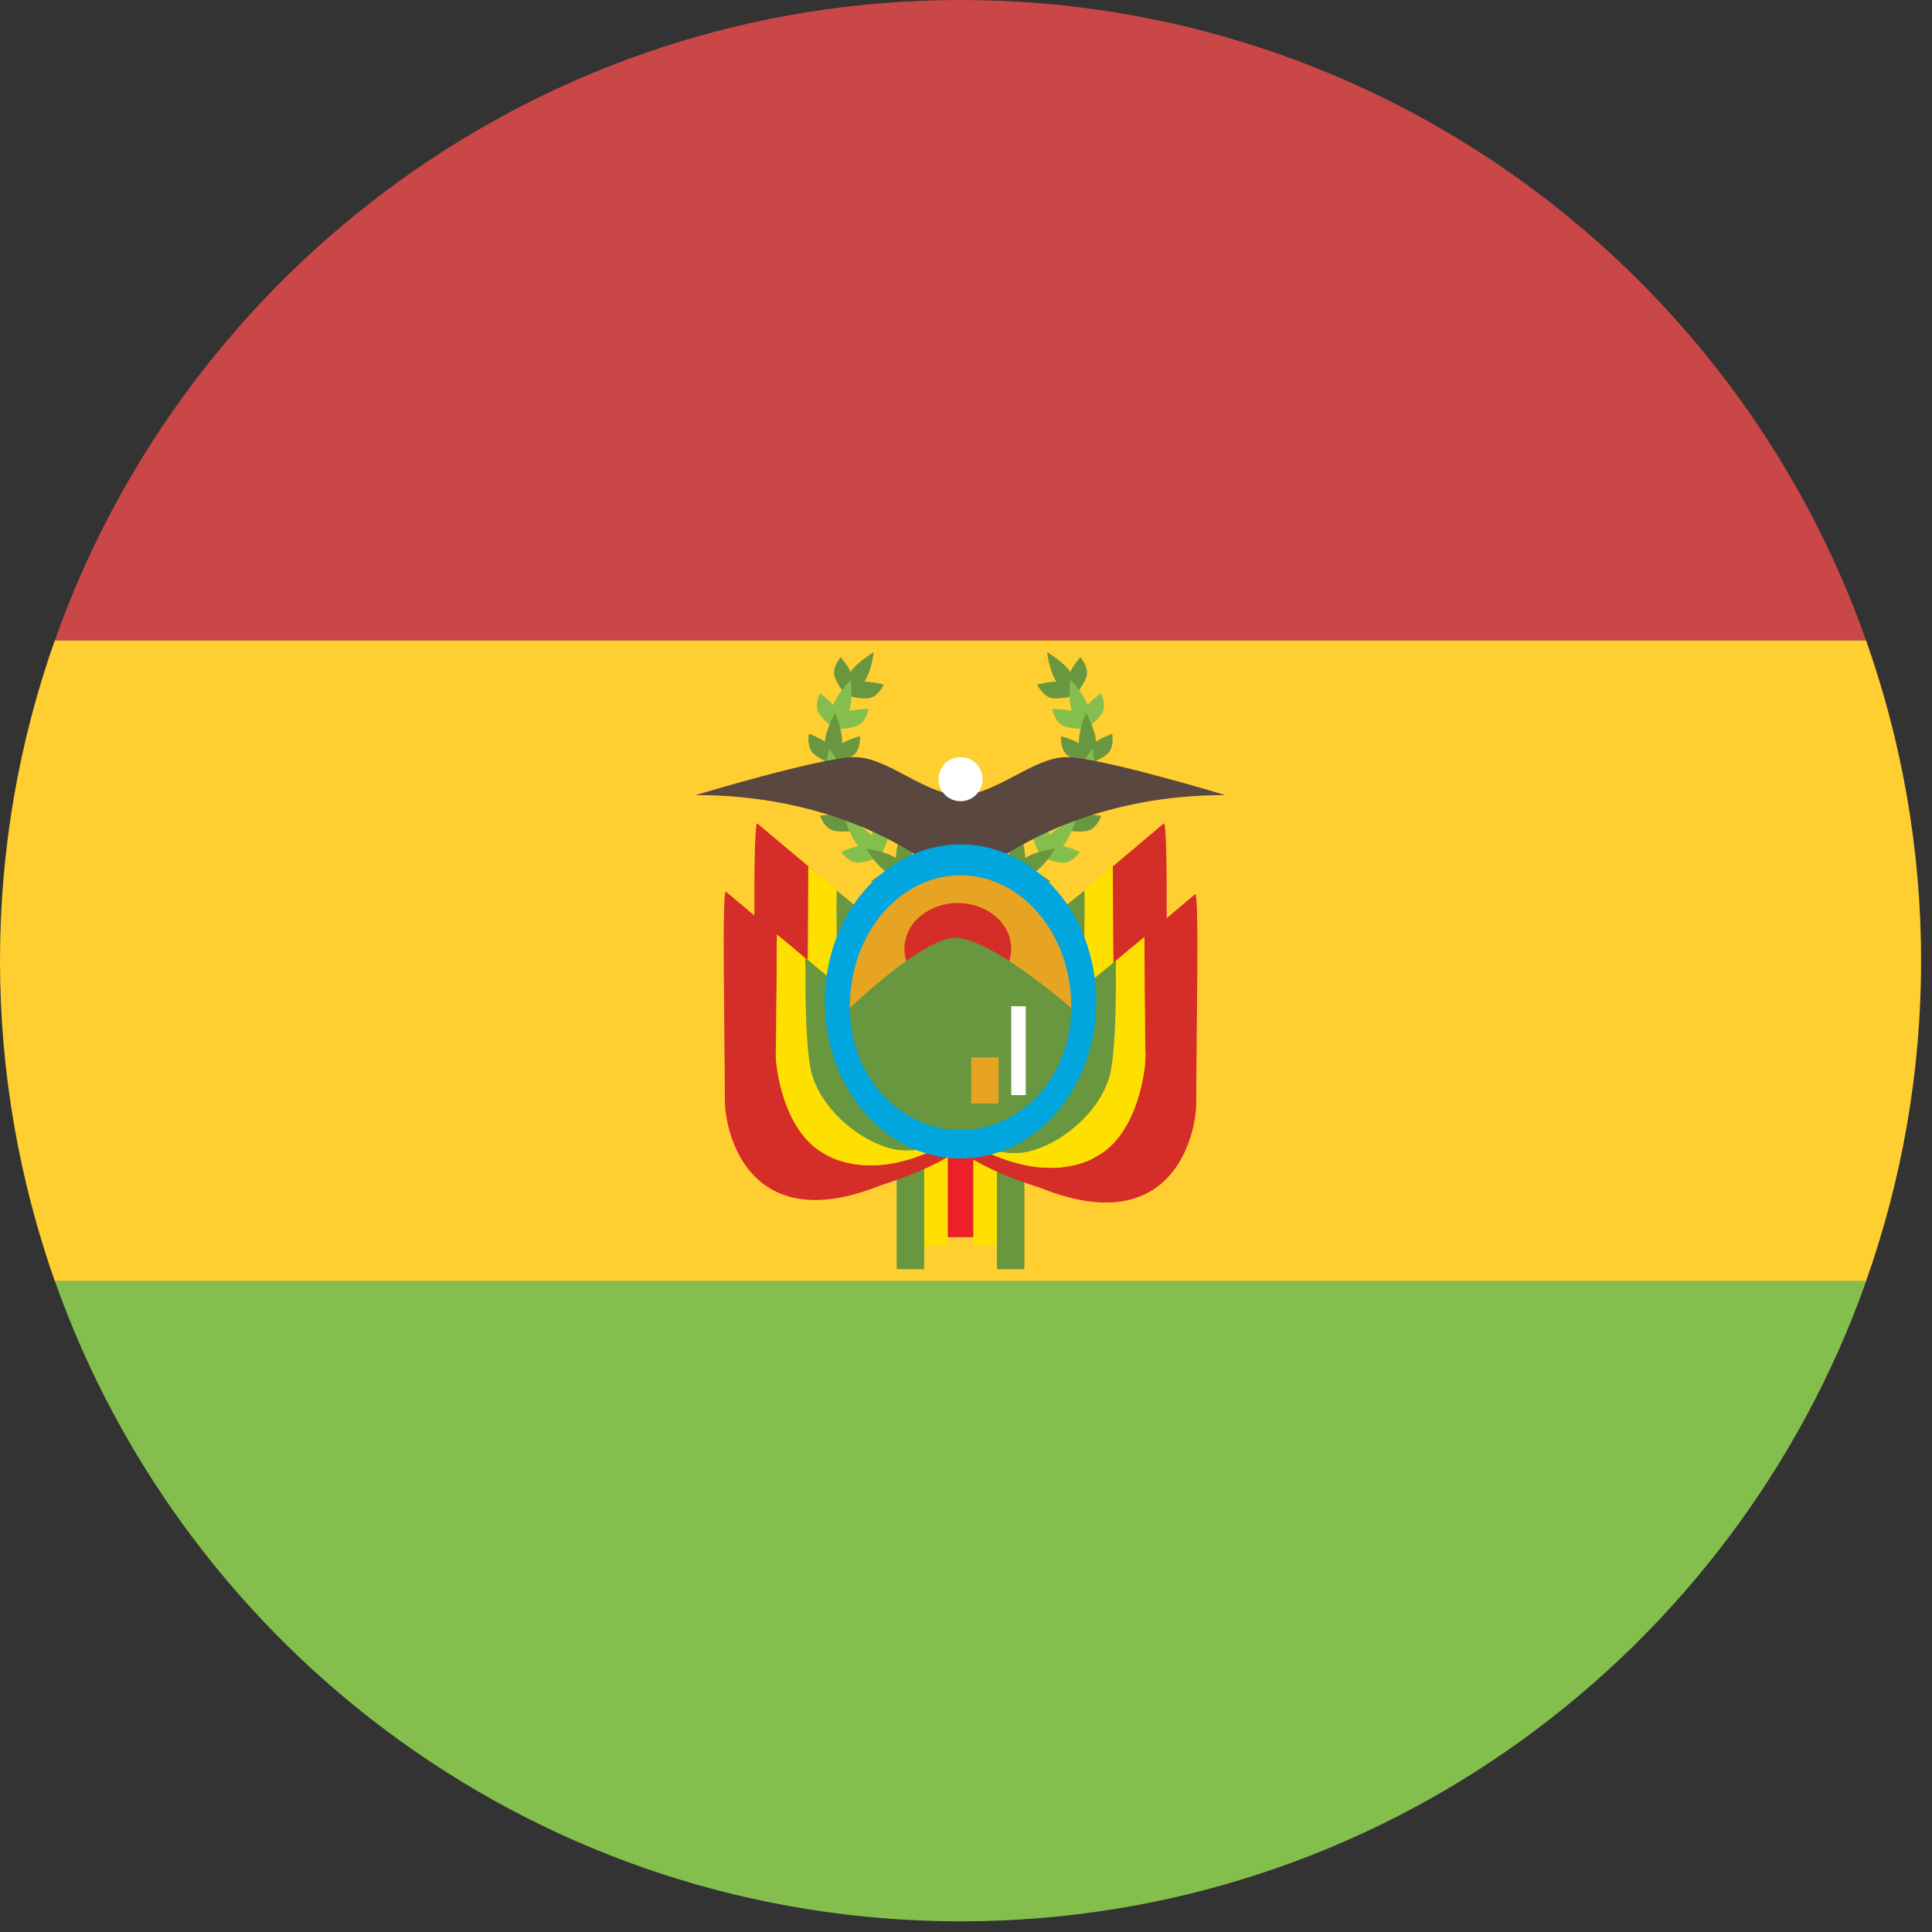
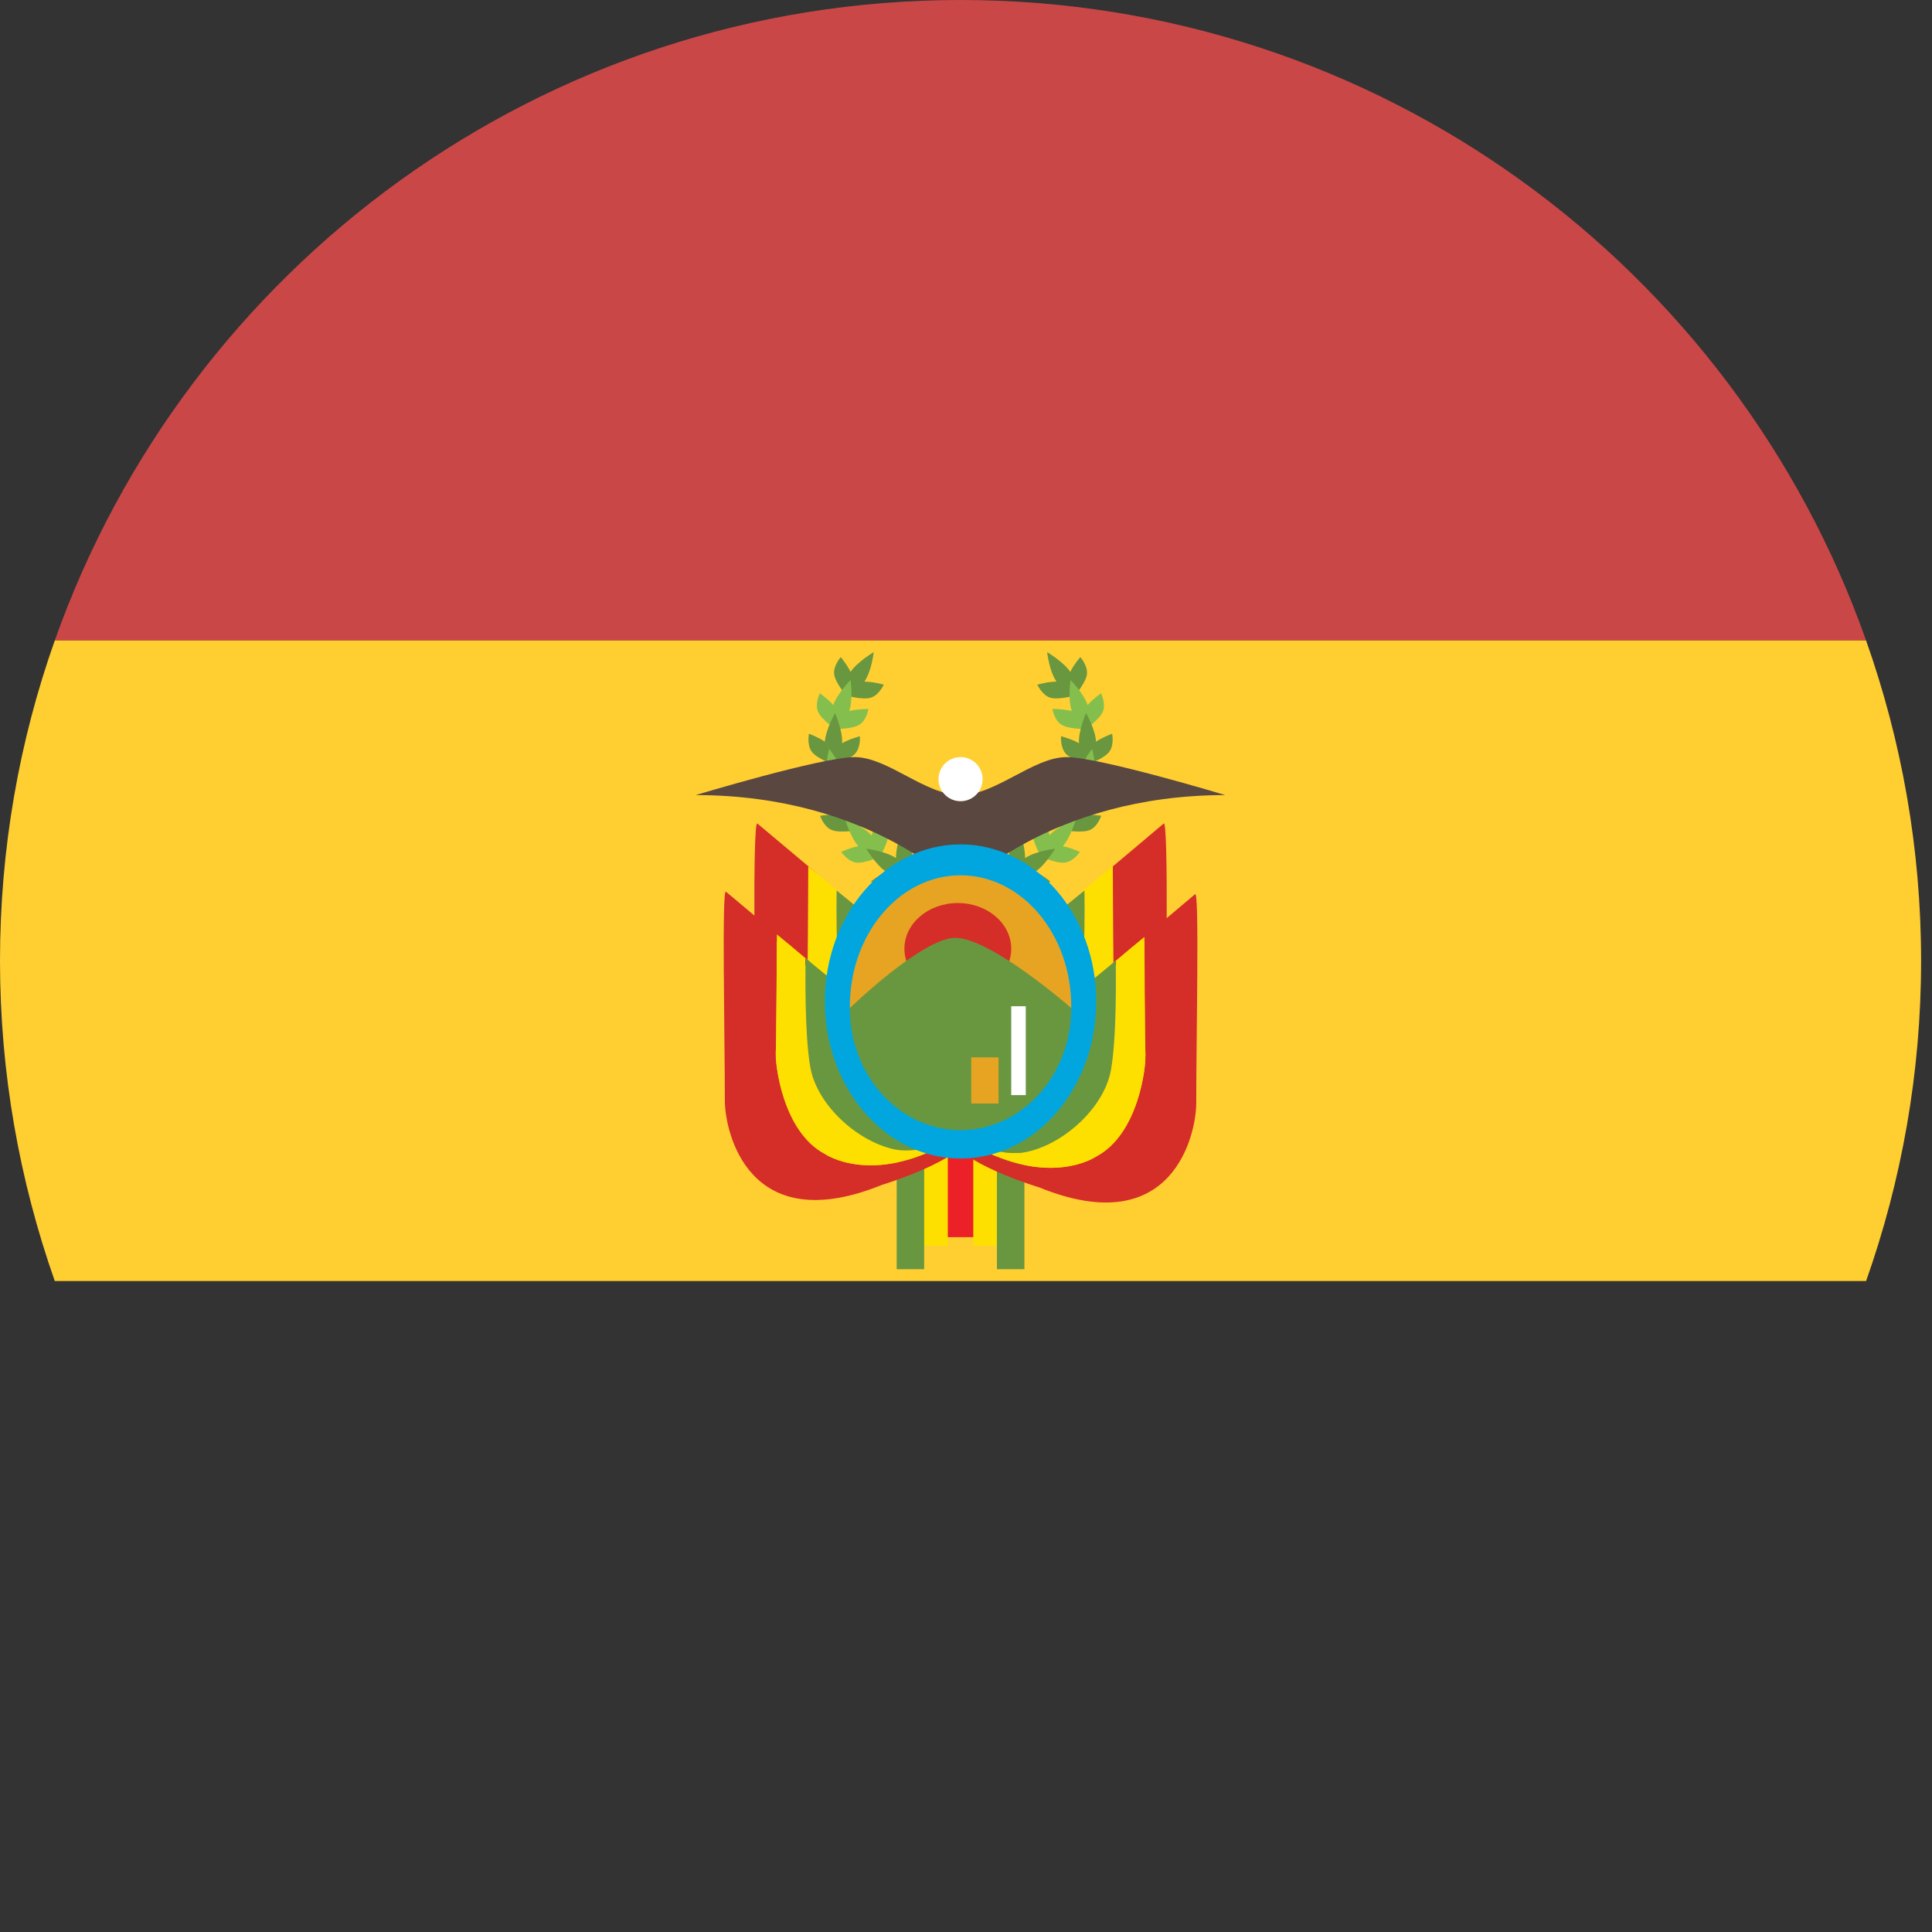
<svg xmlns="http://www.w3.org/2000/svg" fill="none" viewBox="0 0 85 85" height="85" width="85">
  <rect x="0" y="0" width="85" height="85" fill="#333333" stroke="none" />
  <g clip-path="url(#clip0_1506_19130)">
    <path fill="#CA4747" d="M42.26 0C23.86 0 8.22 11.76 2.41 28.18H82.1C76.31 11.76 60.66 0 42.26 0Z" />
-     <path fill="#84BF4D" d="M42.26 84.53C60.66 84.53 76.3 72.77 82.11 56.35H2.41C8.21 72.76 23.86 84.53 42.26 84.53Z" />
    <path fill="#FFCF32" d="M2.41 28.18C0.85 32.59 0 37.33 0 42.27C0 47.21 0.86 51.95 2.41 56.36H82.1C83.66 51.95 84.52 47.21 84.52 42.27C84.52 37.33 83.66 32.59 82.1 28.18H2.41Z" />
    <path fill="#EC2027" d="M43.22 50.33H41.3V54.43H43.22V50.33Z" />
    <path fill="#FEE000" d="M41.7 50.7H39.78V54.8H41.7V50.7Z" />
    <path fill="#FEE000" d="M44.74 50.7H42.82V54.8H44.74V50.7Z" />
    <path fill="#69973F" d="M40.66 50.7H39.45V55.84H40.66V50.7Z" />
    <path fill="#69973F" d="M45.07 50.7H43.86V55.84H45.07V50.7Z" />
    <path fill="#69973F" d="M38.88 30.12C38.88 30.12 38.41 29.99 38.04 29.99V29.97C38.35 29.52 38.44 28.69 38.44 28.69C38.44 28.69 37.72 29.12 37.42 29.56C37.27 29.24 36.99 28.91 36.99 28.91C36.99 28.91 36.65 29.29 36.7 29.67C36.75 30.04 37.23 30.6 37.23 30.6C37.23 30.6 37.93 30.8 38.3 30.7C38.66 30.6 38.88 30.13 38.88 30.13V30.12Z" />
    <path fill="#84BF4D" d="M38.21 31.19C38.21 31.19 37.73 31.19 37.37 31.28V31.26C37.54 30.75 37.42 29.92 37.42 29.92C37.42 29.92 36.83 30.52 36.66 31.02C36.43 30.75 36.07 30.5 36.07 30.5C36.07 30.5 35.84 30.96 35.99 31.31C36.14 31.66 36.74 32.07 36.74 32.07C36.74 32.07 37.47 32.09 37.8 31.89C38.13 31.7 38.21 31.19 38.21 31.19Z" />
    <path fill="#69973F" d="M37.84 32.39C37.84 32.39 37.37 32.51 37.05 32.7V32.68C37.08 32.15 36.74 31.37 36.74 31.37C36.74 31.37 36.33 32.1 36.29 32.63C36 32.43 35.59 32.28 35.59 32.28C35.59 32.28 35.49 32.78 35.72 33.08C35.95 33.38 36.64 33.62 36.64 33.62C36.64 33.62 37.35 33.45 37.61 33.17C37.88 32.9 37.83 32.39 37.83 32.39H37.84Z" />
    <path fill="#84BF4D" d="M37.8 33.65C37.8 33.65 37.38 33.88 37.12 34.15V34.13C37.01 33.61 36.48 32.95 36.48 32.95C36.48 32.95 36.27 33.76 36.38 34.28C36.04 34.16 35.61 34.12 35.61 34.12C35.61 34.12 35.64 34.63 35.95 34.86C36.25 35.09 36.98 35.15 36.98 35.15C36.98 35.15 37.62 34.8 37.81 34.47C37.99 34.14 37.81 33.66 37.81 33.66L37.8 33.65Z" />
    <path fill="#69973F" d="M38.09 34.88C38.09 34.88 37.74 35.21 37.56 35.54V35.52C37.31 35.04 36.62 34.54 36.62 34.54C36.62 34.54 36.62 35.37 36.87 35.85C36.51 35.82 36.08 35.89 36.08 35.89C36.08 35.89 36.24 36.38 36.6 36.52C36.95 36.66 37.67 36.53 37.67 36.53C37.67 36.53 38.2 36.03 38.29 35.66C38.38 35.3 38.08 34.88 38.08 34.88H38.09Z" />
    <path fill="#84BF4D" d="M38.69 35.99C38.69 35.99 38.44 36.4 38.35 36.76L38.33 36.74C37.97 36.34 37.18 36.03 37.18 36.03C37.18 36.03 37.41 36.83 37.76 37.23C37.41 37.29 37.01 37.48 37.01 37.48C37.01 37.48 37.3 37.91 37.67 37.95C38.05 38 38.71 37.69 38.71 37.69C38.71 37.69 39.09 37.07 39.08 36.69C39.08 36.31 38.67 35.98 38.67 35.98L38.69 35.99Z" />
    <path fill="#69973F" d="M39.55 36.91C39.55 36.91 39.42 37.37 39.42 37.74H39.4C38.95 37.44 38.11 37.34 38.11 37.34C38.11 37.34 38.54 38.06 38.98 38.35C38.66 38.5 38.32 38.78 38.32 38.78C38.32 38.78 38.71 39.12 39.08 39.07C39.46 39.02 40.02 38.55 40.02 38.55C40.02 38.55 40.23 37.85 40.12 37.49C40.01 37.13 39.55 36.92 39.55 36.92V36.91Z" />
    <path fill="#84BF4D" d="M40.63 37.58C40.63 37.58 40.63 38.06 40.72 38.41H40.7C40.19 38.24 39.35 38.36 39.35 38.36C39.35 38.36 39.95 38.94 40.46 39.11C40.19 39.34 39.94 39.69 39.94 39.69C39.94 39.69 40.4 39.92 40.75 39.77C41.1 39.62 41.52 39.02 41.52 39.02C41.52 39.02 41.54 38.29 41.34 37.97C41.14 37.65 40.63 37.56 40.63 37.56V37.58Z" />
    <path fill="#69973F" d="M45.64 30.12C45.64 30.12 46.1 29.99 46.47 29.99V29.97C46.16 29.52 46.07 28.69 46.07 28.69C46.07 28.69 46.79 29.12 47.09 29.56C47.24 29.24 47.53 28.91 47.53 28.91C47.53 28.91 47.87 29.29 47.82 29.67C47.77 30.04 47.29 30.6 47.29 30.6C47.29 30.6 46.59 30.8 46.22 30.7C45.86 30.6 45.64 30.13 45.64 30.13V30.12Z" />
    <path fill="#84BF4D" d="M46.31 31.19C46.31 31.19 46.79 31.19 47.15 31.28V31.26C46.97 30.75 47.1 29.92 47.1 29.92C47.1 29.92 47.69 30.52 47.85 31.02C48.08 30.75 48.44 30.5 48.44 30.5C48.44 30.5 48.67 30.96 48.52 31.31C48.37 31.66 47.77 32.07 47.77 32.07C47.77 32.07 47.04 32.09 46.71 31.89C46.38 31.7 46.3 31.19 46.3 31.19H46.31Z" />
    <path fill="#69973F" d="M46.68 32.39C46.68 32.39 47.15 32.51 47.47 32.7V32.68C47.44 32.15 47.78 31.37 47.78 31.37C47.78 31.37 48.2 32.1 48.22 32.63C48.52 32.43 48.93 32.28 48.93 32.28C48.93 32.28 49.03 32.78 48.8 33.08C48.57 33.38 47.88 33.62 47.88 33.62C47.88 33.62 47.17 33.45 46.9 33.17C46.64 32.9 46.68 32.39 46.68 32.39Z" />
    <path fill="#84BF4D" d="M46.73 33.65C46.73 33.65 47.15 33.88 47.41 34.15V34.13C47.53 33.61 48.05 32.95 48.05 32.95C48.05 32.95 48.26 33.76 48.15 34.28C48.49 34.16 48.92 34.12 48.92 34.12C48.92 34.12 48.89 34.63 48.58 34.86C48.28 35.09 47.55 35.15 47.55 35.15C47.55 35.15 46.91 34.8 46.72 34.47C46.54 34.14 46.72 33.66 46.72 33.66L46.73 33.65Z" />
    <path fill="#69973F" d="M46.441 34.88C46.441 34.88 46.791 35.21 46.971 35.54V35.52C47.23 35.04 47.91 34.54 47.91 34.54C47.91 34.54 47.901 35.37 47.66 35.85C48.02 35.82 48.45 35.89 48.45 35.89C48.45 35.89 48.291 36.38 47.941 36.52C47.59 36.66 46.861 36.53 46.861 36.53C46.861 36.53 46.331 36.03 46.24 35.66C46.151 35.29 46.45 34.88 46.45 34.88H46.441Z" />
    <path fill="#84BF4D" d="M45.84 35.99C45.84 35.99 46.09 36.4 46.18 36.76V36.74C46.55 36.34 47.34 36.03 47.34 36.03C47.34 36.03 47.11 36.83 46.76 37.23C47.11 37.29 47.51 37.48 47.51 37.48C47.51 37.48 47.23 37.91 46.85 37.95C46.47 38 45.81 37.69 45.81 37.69C45.81 37.69 45.43 37.07 45.44 36.69C45.44 36.31 45.85 35.98 45.85 35.98L45.84 35.99Z" />
    <path fill="#69973F" d="M44.97 36.91C44.97 36.91 45.1 37.37 45.1 37.74H45.12C45.57 37.44 46.42 37.34 46.42 37.34C46.42 37.34 45.99 38.06 45.55 38.35C45.87 38.5 46.21 38.78 46.21 38.78C46.21 38.78 45.82 39.12 45.45 39.07C45.08 39.02 44.51 38.55 44.51 38.55C44.51 38.55 44.3 37.85 44.41 37.49C44.51 37.13 44.98 36.92 44.98 36.92L44.97 36.91Z" />
    <path fill="#84BF4D" d="M43.89 37.58C43.89 37.58 43.89 38.06 43.8 38.41H43.82C44.33 38.24 45.17 38.36 45.17 38.36C45.17 38.36 44.57 38.94 44.06 39.11C44.33 39.34 44.58 39.69 44.58 39.69C44.58 39.69 44.12 39.92 43.77 39.77C43.42 39.62 43 39.02 43 39.02C43 39.02 42.98 38.29 43.18 37.97C43.37 37.65 43.88 37.56 43.88 37.56L43.89 37.58Z" />
-     <path fill="#5A4740" d="M46.92 33.31C45.46 33.31 43.81 34.98 42.26 34.98C40.71 34.98 39.06 33.31 37.6 33.31C36.14 33.31 30.61 34.98 30.61 34.98C38.38 34.98 42.26 39.14 42.26 39.14C42.26 39.14 46.14 34.98 53.91 34.98C53.91 34.98 48.37 33.31 46.92 33.31Z" />
+     <path fill="#5A4740" d="M46.92 33.31C45.46 33.31 43.81 34.98 42.26 34.98C40.71 34.98 39.06 33.31 37.6 33.31C36.14 33.31 30.61 34.98 30.61 34.98C38.38 34.98 42.26 39.14 42.26 39.14C42.26 39.14 46.14 34.98 53.91 34.98C53.91 34.98 48.37 33.31 46.92 33.31" />
    <path fill="white" d="M42.26 35.25C42.796 35.25 43.23 34.816 43.23 34.28C43.23 33.744 42.796 33.31 42.26 33.31C41.724 33.31 41.29 33.744 41.29 34.28C41.29 34.816 41.724 35.25 42.26 35.25Z" />
    <path fill="#FEE000" d="M35.53 42.54L36.37 43.23L36.76 42.44L36.83 41.95C36.77 40.55 36.8 39.18 36.8 39.18L37.05 39.36C36.78 39.13 36.45 38.86 36.11 38.57L35.56 38.11C35.56 38.11 35.55 41.05 35.53 42.53V42.54Z" />
    <path fill="#69973F" d="M36.84 41.95L37.67 39.88L36.81 39.18C36.81 39.18 36.78 40.55 36.84 41.95Z" />
    <path fill="#D52D27" d="M35.56 38.12L36.12 38.58C35.11 37.73 33.93 36.74 33.32 36.23C33.21 36.14 33.18 38.25 33.19 40.61L35.53 42.54C35.55 41.05 35.56 38.12 35.56 38.12Z" />
    <path fill="#FEE000" d="M48.99 42.54L48.15 43.23L47.75 42.43L47.68 41.94C47.74 40.54 47.71 39.17 47.71 39.17L47.46 39.35C47.73 39.12 48.06 38.85 48.4 38.56L48.96 38.1C48.96 38.1 48.96 41.04 48.99 42.52V42.54Z" />
    <path fill="#69973F" d="M47.68 41.95L46.85 39.88L47.71 39.18C47.71 39.18 47.74 40.55 47.68 41.95Z" />
    <path fill="#D52D27" d="M48.96 38.12L48.41 38.58C49.42 37.73 50.6 36.74 51.2 36.23C51.31 36.14 51.34 38.25 51.33 40.61L48.99 42.54C48.97 41.05 48.96 38.12 48.96 38.12Z" />
    <path fill="#D52D27" d="M36.289 50.77C34.41 49.78 34.099 46.76 34.13 46.35C34.16 45.94 34.179 41.12 34.179 41.12L34.739 41.58C33.73 40.73 32.55 39.74 31.939 39.23C31.75 39.07 31.89 45.55 31.89 48.42C31.89 49.77 32.9 54.53 38.8 52.13C38.8 52.13 41.749 51.24 42.609 50.18C42.41 50.18 42.209 50.17 42.01 50.15L41.719 50.26C38.319 52.18 36.289 50.77 36.289 50.77Z" />
    <path fill="#FEE000" d="M34.14 46.35C34.11 46.76 34.42 49.78 36.3 50.77C36.3 50.77 38.33 52.18 41.73 50.26C40.7 50.61 39.86 50.69 39.31 50.55C37.66 50.14 35.92 48.55 35.64 46.95C35.36 45.34 35.43 42.18 35.43 42.18L35.68 42.36C35.41 42.13 35.08 41.86 34.74 41.57L34.18 41.11C34.18 41.11 34.16 45.93 34.13 46.34L34.14 46.35Z" />
    <path fill="#69973F" d="M36.55 44.27C36.53 44.12 36.52 43.61 36.52 43.04C36.13 42.71 36.59 43.11 35.69 42.36L35.44 42.14V42.24C35.44 42.68 35.39 45.47 35.65 46.95C35.93 48.56 37.62 50.15 39.27 50.55C39.82 50.69 40.71 50.61 41.74 50.26L41.95 50.14C38.97 49.78 36.92 47.46 36.56 44.27H36.55Z" />
    <path fill="#D52D27" d="M48.23 50.88C50.11 49.89 50.42 46.87 50.39 46.46C50.36 46.05 50.34 41.23 50.34 41.23L49.79 41.69C50.8 40.84 51.98 39.85 52.58 39.34C52.77 39.18 52.63 45.66 52.63 48.53C52.63 49.88 51.62 54.64 45.72 52.24C45.72 52.24 42.77 51.36 41.91 50.29C42.11 50.29 42.31 50.28 42.51 50.26L42.8 50.37C46.21 52.29 48.23 50.88 48.23 50.88Z" />
    <path fill="#FEE000" d="M50.39 46.46C50.42 46.87 50.11 49.89 48.23 50.88C48.23 50.88 46.2 52.29 42.8 50.37C43.83 50.72 44.67 50.8 45.22 50.66C46.87 50.25 48.61 48.67 48.89 47.06C49.17 45.45 49.1 42.29 49.1 42.29L48.85 42.47C49.12 42.24 49.45 41.97 49.79 41.68L50.35 41.22C50.35 41.22 50.37 46.04 50.4 46.45L50.39 46.46Z" />
    <path fill="#69973F" d="M47.98 44.38C48 44.23 48.01 43.72 48.01 43.15C48.4 42.83 47.94 43.22 48.84 42.47L49.09 42.25V42.35C49.09 42.79 49.14 45.58 48.88 47.06C48.6 48.67 46.91 50.26 45.26 50.66C44.71 50.8 43.82 50.72 42.79 50.37L42.58 50.25C45.55 49.9 47.61 47.57 47.97 44.38H47.98Z" />
    <path fill="#01A6DE" d="M42.26 37.15C45.55 37.15 48.23 40.24 48.23 44.06C48.23 47.88 45.56 50.97 42.26 50.97C38.96 50.97 36.29 47.88 36.29 44.06C36.29 40.24 38.96 37.15 42.26 37.15Z" />
    <path fill="#E7A423" d="M47.13 44.28C47.13 47.47 37.39 47.47 37.39 44.28C37.39 41.09 39.57 38.51 42.26 38.51C44.95 38.51 47.13 41.09 47.13 44.28Z" />
    <path fill="#D52D27" d="M42.14 39.73C43.44 39.73 44.49 40.63 44.49 41.74C44.49 42.85 43.44 43.75 42.14 43.75C40.84 43.75 39.79 42.85 39.79 41.74C39.79 40.63 40.84 39.73 42.14 39.73Z" />
    <path fill="#69973F" d="M42.01 41.26C40.55 41.29 37.39 44.35 37.39 44.35C37.39 47.32 39.57 49.72 42.26 49.72C44.95 49.72 47.13 47.32 47.13 44.35C47.13 44.35 43.57 41.23 42 41.26H42.01Z" />
    <path fill="#E7A423" d="M43.931 46.52H42.73V48.55H43.931V46.52Z" />
    <path fill="white" d="M45.13 44.27H44.49V48.18H45.13V44.27Z" />
  </g>
  <defs>
    <clipPath id="clip0_1506_19130">
      <rect fill="white" height="84.53" width="84.53" />
    </clipPath>
  </defs>
</svg>